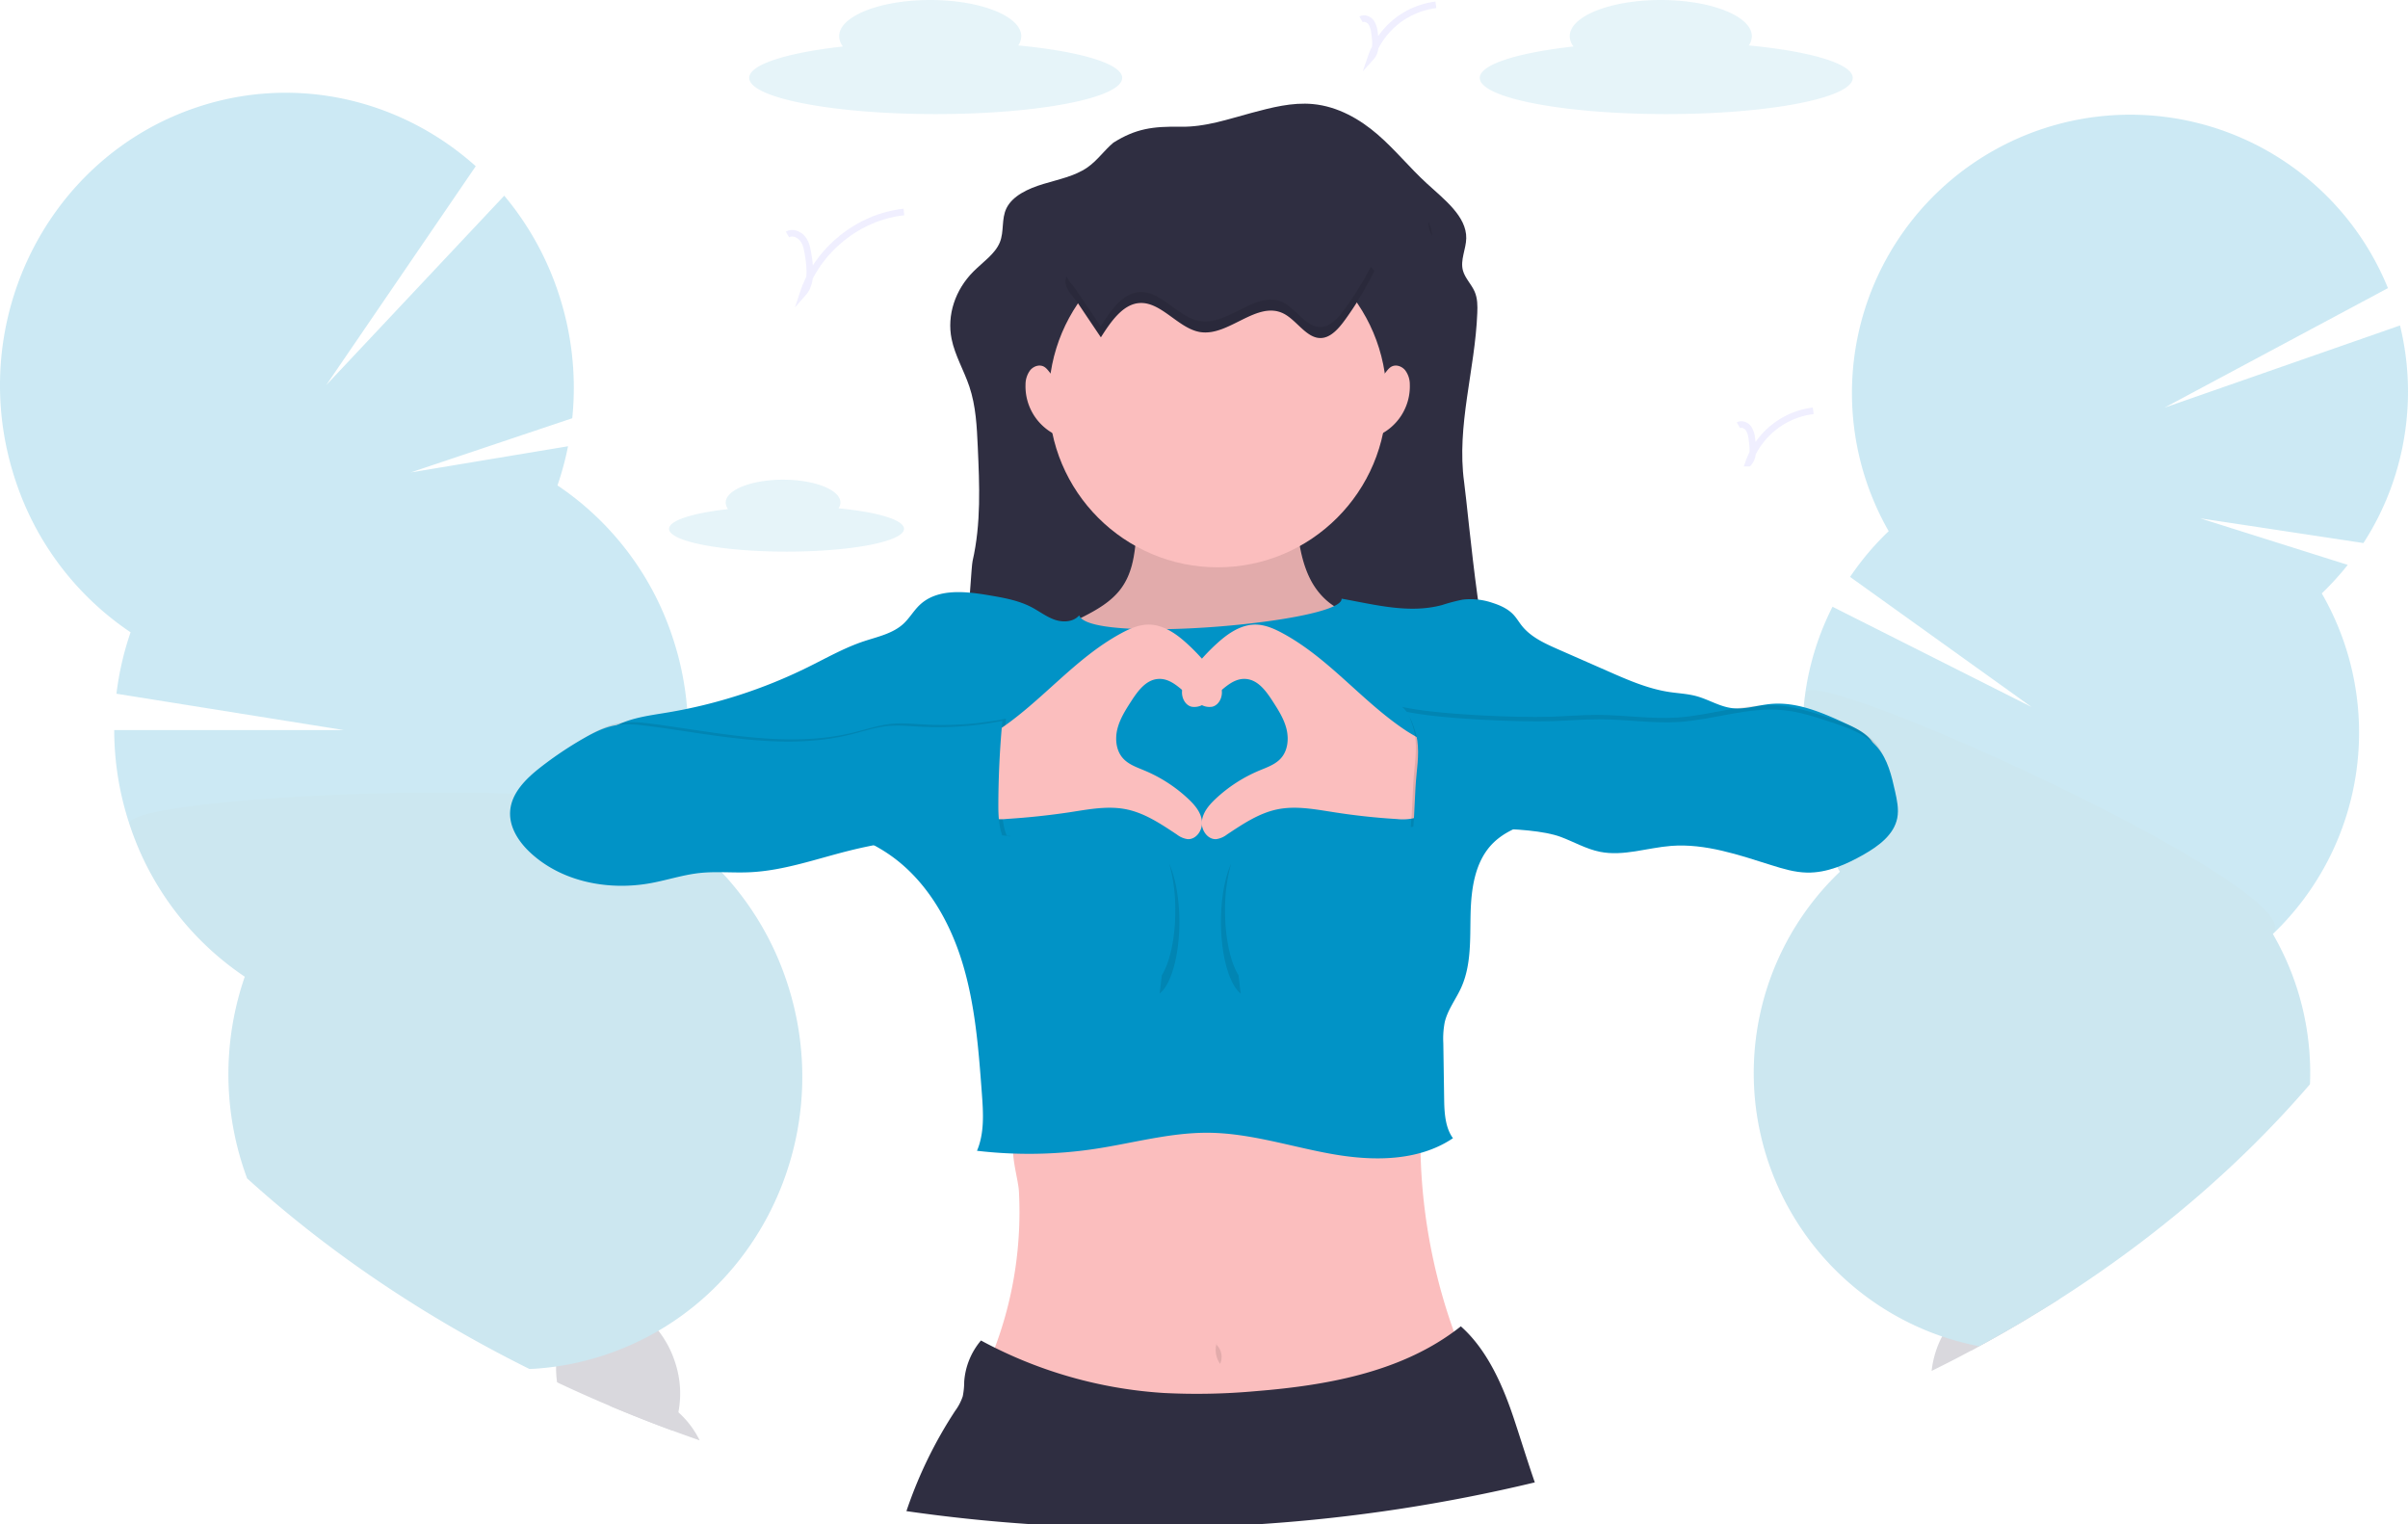
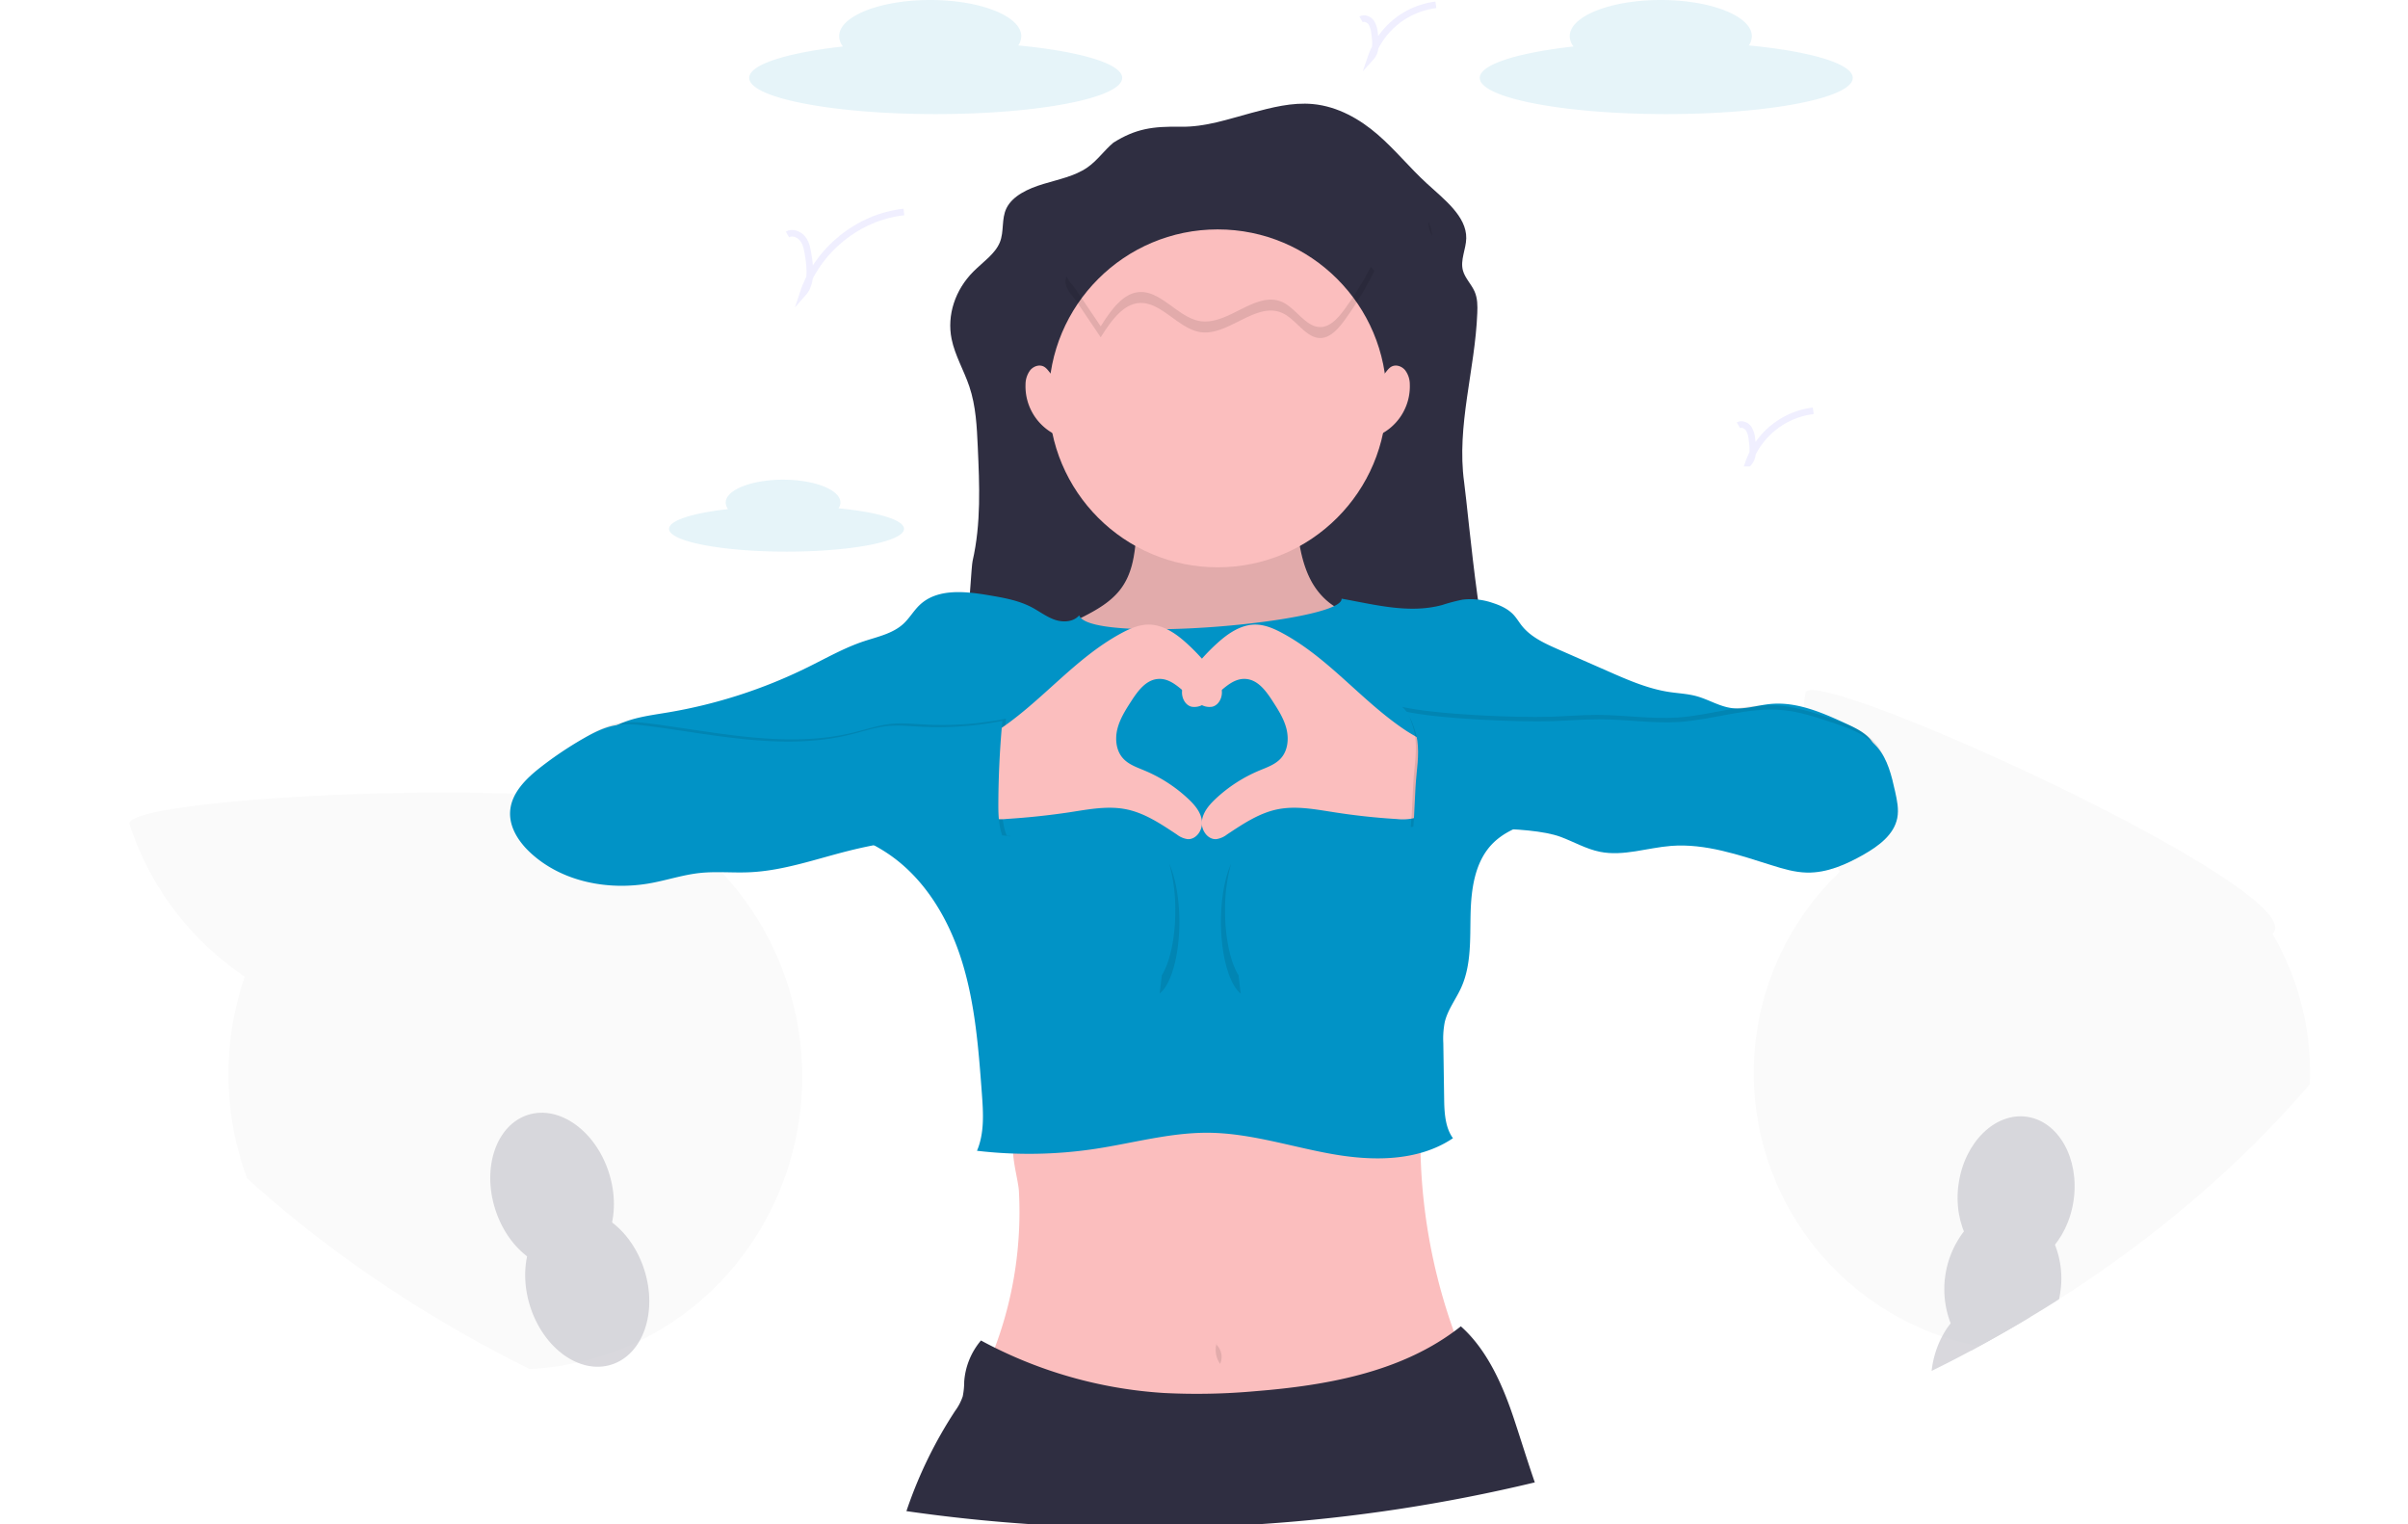
<svg xmlns="http://www.w3.org/2000/svg" xmlns:ns1="http://sodipodi.sourceforge.net/DTD/sodipodi-0.dtd" xmlns:ns2="http://www.inkscape.org/namespaces/inkscape" data-name="Layer 1" width="1097.59" height="694.62" viewBox="0 0 1097.59 694.62" version="1.1" id="svg923" ns1:docname="thankyou.svg" ns2:version="1.0.1 (c497b03c, 2020-09-10)">
  <defs id="defs927" />
  <ns1:namedview pagecolor="#ffffff" bordercolor="#666666" borderopacity="1" objecttolerance="10" gridtolerance="10" guidetolerance="10" ns2:pageopacity="0" ns2:pageshadow="2" ns2:window-width="1440" ns2:window-height="847" id="namedview925" showgrid="false" ns2:zoom="0.57945136" ns2:cx="548.79498" ns2:cy="347.31" ns2:window-x="0" ns2:window-y="25" ns2:window-maximized="1" ns2:current-layer="svg923" />
  <title id="title833">a whole year</title>
  <g opacity="0.2" id="g845">
    <path d="M976.46,703q-11.34,6.83-23.13,13.23c-1.22.66-2.44,1.32-3.66,2q-8.86,4.75-18,9.24.07-.72.18-1.44a43.59,43.59,0,0,1,4.58-14.22,35.82,35.82,0,0,1,3.9-6c5.95-7.43,14.21-11.58,22.65-10.37A22,22,0,0,1,976.46,703Z" transform="translate(-51.21 -102.69)" fill="#3f3d56" id="path835" />
    <path d="M990.32,691.63c-.15,1.07-.34,2.12-.57,3.16Q983.2,699,976.46,703q-11.34,6.83-23.13,13.23c-1.22.66-2.44,1.32-3.66,2a24.36,24.36,0,0,1-4-3.69,31,31,0,0,1-5.31-8.69,43.32,43.32,0,0,1,6-41.93c6-7.43,14.21-11.58,22.65-10.37s15.2,7.52,18.82,16.32A41.79,41.79,0,0,1,990.32,691.63Z" transform="translate(-51.21 -102.69)" fill="#3f3d56" id="path837" />
    <ellipse cx="970.13" cy="645.93" rx="34.66" ry="26.48" transform="translate(141.57 1411.63) rotate(-81.82)" fill="#3f3d56" id="ellipse839" />
-     <path d="M1147.49,299.34a126.31,126.31,0,0,1-19,50.84l-74.4-11.26,67.24,21.21a128.68,128.68,0,0,1-11.83,13,126.84,126.84,0,0,1-22.3,155.22,126.22,126.22,0,0,1,16.91,68.48c-31.63,36.81-70.22,69.83-114.33,98Q983.2,699,976.46,703q-11.34,6.83-23.13,13.23c-2.59-.5-5.14-1.07-7.66-1.73-3.13-.79-6.2-1.71-9.21-2.73A126.83,126.83,0,0,1,889.84,500q-1.92-3.31-3.63-6.73h0c-.34-.66-.66-1.32-1-2a126.22,126.22,0,0,1-12.2-61.9l.15-2.21c.09-1.19.2-2.39.32-3.58.18-1.68.39-3.37.63-5.06l0-.16a125.93,125.93,0,0,1,12.38-39.15l90.71,45.68-82.71-59.28a127,127,0,0,1,17.6-20.84A126.83,126.83,0,1,1,1139.66,234l-101.87,54.49,107.36-37.47A126.47,126.47,0,0,1,1147.49,299.34Z" transform="translate(-51.21 -102.69)" fill="#0193c6" id="path841" />
    <path d="M1104.08,596.79c-31.63,36.81-70.22,69.83-114.33,98Q983.2,699,976.46,703q-11.34,6.83-23.13,13.23c-2.59-.5-5.14-1.07-7.66-1.73-3.13-.79-6.2-1.71-9.21-2.73A126.83,126.83,0,0,1,889.84,500q-1.92-3.31-3.63-6.73h0c-.34-.66-.66-1.32-1-2a126.22,126.22,0,0,1-12.2-61.9l.15-2.21c.09-1.19.2-2.39.32-3.58.18-1.68.39-3.37.63-5.06l0-.16c.78-2.7,11.1-.43,26.82,5h0l3.32,1.18c3.48,1.25,7.19,2.63,11.09,4.14h0c8.51,3.28,17.91,7.15,27.83,11.43h0l.65.28h0l1.38.6h0c66.7,28.92,154.44,75.32,141.86,87.3A126.22,126.22,0,0,1,1104.08,596.79Z" transform="translate(-51.21 -102.69)" opacity="0.1" id="path843" />
  </g>
  <g opacity="0.2" id="g859">
-     <path d="M370.12,759.12q-6.3-2.18-12.51-4.48-14.46-5.32-28.47-11.25a20.79,20.79,0,0,1,6.35-3.52c8.33-2.86,17.48-.13,24.93,6.45A42.3,42.3,0,0,1,370.12,759.12Z" transform="translate(-51.21 -102.69)" fill="#3f3d56" id="path847" />
-     <path d="M360.42,746.32a33.41,33.41,0,0,1-2.81,8.32q-14.46-5.32-28.47-11.25-12.19-5.13-24-10.71a45.51,45.51,0,0,1-.46-7.21,40.42,40.42,0,0,1,.8-7.48c2-9.83,7.66-17.66,16-20.52s17.48-.13,24.93,6.46a39.43,39.43,0,0,1,4.94,5.26,46.59,46.59,0,0,1,7.48,14.08A45.05,45.05,0,0,1,360.42,746.32Z" transform="translate(-51.21 -102.69)" fill="#3f3d56" id="path849" />
    <ellipse cx="318.87" cy="689.76" rx="27.32" ry="36.55" transform="translate(-244.25 25.48) rotate(-17.54)" fill="#3f3d56" id="ellipse851" />
    <ellipse cx="304.81" cy="647.35" rx="27.32" ry="36.55" transform="matrix(0.95, -0.3, 0.3, 0.95, -232.13, 19.27)" fill="#3f3d56" id="ellipse853" />
-     <path d="M351.3,709.19q-4.17,2.44-8.56,4.57a129.57,129.57,0,0,1-14.53,6,127.24,127.24,0,0,1-13.81,3.91q-4.87,1.1-9.75,1.79-6.06.87-12.09,1.14c-48.32-24-91.7-53.36-128.72-86.89-.53-1.42-1-2.85-1.51-4.3a136.3,136.3,0,0,1,.46-87.6,133.67,133.67,0,0,1-52.52-69.38,136.77,136.77,0,0,1-7-43H208L104.29,418.85a136,136,0,0,1,6.44-28,133.61,133.61,0,0,1-52.52-69.37c-23.26-70.11,13.31-146,81.68-169.54,45.77-15.74,94.18-4,128.17,26.5l-68.15,99.76,81.14-86.32a135,135,0,0,1,24.72,44.42,136.59,136.59,0,0,1,6.28,57L238.42,318l71.7-11.93a135.2,135.2,0,0,1-4.81,17.84,133.65,133.65,0,0,1,52.52,69.37,136.8,136.8,0,0,1,7,41.84v.11c0,1.1,0,2.2,0,3.3,0,.47,0,.93,0,1.4a136,136,0,0,1-7.41,41,132,132,0,0,1,27,24.05c.2.22.39.44.57.67a134.83,134.83,0,0,1,24.91,44.65C430.37,612,404.46,678.2,351.3,709.19Z" transform="translate(-51.21 -102.69)" fill="#0193c6" id="path855" />
    <path d="M351.3,709.19q-4.17,2.44-8.56,4.57a129.57,129.57,0,0,1-14.53,6,127.24,127.24,0,0,1-13.81,3.91q-4.87,1.1-9.75,1.79-6.06.87-12.09,1.14c-48.32-24-91.7-53.36-128.72-86.89-.53-1.42-1-2.85-1.51-4.3a136.3,136.3,0,0,1,.46-87.6,133.67,133.67,0,0,1-52.52-69.38c-3.59-10.82,146.12-19.55,214.31-11.18l1.59.2c20.7,2.67,33.41,7,31.2,13.41a132,132,0,0,1,27,24.05c.2.22.39.44.57.67a134.83,134.83,0,0,1,24.91,44.65C430.37,612,404.46,678.2,351.3,709.19Z" transform="translate(-51.21 -102.69)" opacity="0.1" id="path857" />
  </g>
  <path d="M433.42,334.35a4.74,4.74,0,0,0,.86-2.64c0-5.75-11.71-10.4-26.15-10.4S382,326,382,331.71a5,5,0,0,0,1.07,3c-16.07,1.79-26.9,5.16-26.9,9,0,5.74,24,10.39,53.55,10.39s53.55-4.65,53.55-10.39C463.26,339.59,451.1,336.05,433.42,334.35Z" transform="translate(-51.21 -102.69)" fill="#0193c6" opacity="0.1" id="path861" />
  <path d="M848.34,123.4a7.61,7.61,0,0,0,1.37-4.21c0-9.11-18.58-16.5-41.5-16.5s-41.5,7.39-41.5,16.5a7.81,7.81,0,0,0,1.71,4.69c-25.52,2.85-42.71,8.19-42.71,14.31,0,9.11,38,16.5,85,16.5s85-7.39,85-16.5C895.71,131.7,876.4,126.09,848.34,123.4Z" transform="translate(-51.21 -102.69)" fill="#0193c6" opacity="0.1" id="path863" />
  <path d="M515.34,123.4a7.61,7.61,0,0,0,1.37-4.21c0-9.11-18.58-16.5-41.5-16.5s-41.5,7.39-41.5,16.5a7.81,7.81,0,0,0,1.71,4.69c-25.52,2.85-42.71,8.19-42.71,14.31,0,9.11,38.05,16.5,85,16.5s85-7.39,85-16.5C562.71,131.7,543.4,126.09,515.34,123.4Z" transform="translate(-51.21 -102.69)" fill="#0193c6" opacity="0.1" id="path865" />
  <path d="M410.13,209.54c2.34-1.35,5.48-.06,7.08,2.11s2.06,5,2.46,7.63c.89,5.91,1.53,12.7-2.45,17.16,6.51-19.77,25.26-34.92,46-37.13" transform="translate(-51.21 -102.69)" fill="none" stroke="#6c63ff" stroke-miterlimit="10" stroke-width="3" opacity="0.1" id="path867" />
  <path d="M671.6,111.52c1.5-.87,3.53,0,4.56,1.35a10.7,10.7,0,0,1,1.57,4.91c.57,3.8,1,8.16-1.57,11a35.86,35.86,0,0,1,29.55-23.87" transform="translate(-51.21 -102.69)" fill="none" stroke="#6c63ff" stroke-miterlimit="10" stroke-width="3" opacity="0.1" id="path869" />
  <path d="M843.6,296.52c1.5-.87,3.53,0,4.56,1.35a10.7,10.7,0,0,1,1.57,4.91c.57,3.8,1,8.16-1.57,11a35.86,35.86,0,0,1,29.55-23.87" transform="translate(-51.21 -102.69)" fill="none" stroke="#6c63ff" stroke-miterlimit="10" stroke-width="3" opacity="0.1" id="path871" />
  <path d="m 507.528,64.99 c -4.28,3.58 -7.3,8.17 -12,11.4 -5.66,3.9 -13.09,5.38 -20,7.47 -6.91,2.09 -14,5.37 -16.78,11.06 -2.36,4.87 -1,10.52 -3,15.5 -2.15,5.29 -7.73,9 -12,13.27 -8.44,8.42 -12.19,20 -10,30.8 1.51,7.47 5.64,14.37 8.09,21.66 3,8.92 3.42,18.27 3.84,27.52 0.78,17.37 1.55,34.91 -2.36,52 -1,4.29 -3.7,69.52 -8.93,69.39 13.88,-1.19 27.84,-1.32 41.79,-1.46 l 209,-2 c -9.63,-12.6 -15.78,-87.06 -17.82,-101.91 -3.52,-25.6 5,-51.23 6,-77 0.14,-3.32 0.14,-6.73 -1.23,-9.85 -1.44,-3.27 -4.32,-6.06 -5.28,-9.45 -1.38,-4.85 1.39,-9.82 1.48,-14.8 0.18,-10 -10,-17.67 -18.07,-25.08 -7.78,-7.13 -14.25,-15.23 -22.28,-22.18 -8.03,-6.95 -18.12,-12.84 -29.6,-13.91 -9.43,-0.87 -18.8,1.58 -27.83,4 -10.77,2.88 -21,6.52 -32.43,6.34 -12.61,-0.22 -20.38,0.83 -30.59,7.23 z" fill="#2f2e41" id="path873" />
  <g opacity="0.1" id="g879" transform="translate(-39.652)">
    <path d="m 742.35,207.07 a 13.94,13.94 0 0 0 1.26,3.14 18.46,18.46 0 0 0 -1.61,-6.51 12,12 0 0 0 0.35,3.37 z" transform="translate(-51.21,-102.69)" id="path875" />
    <path d="m 539.66,367.64 -1.16,0.1 a 5.45,5.45 0 0 0 1.16,-0.1 z" transform="translate(-51.21,-102.69)" id="path877" />
  </g>
  <path d="m 665.828,625.31 a 8.81,8.81 0 0 1 -4.4,1.79 c -25.57,5.25 -51.37,9.73 -77.44,11.15 -23,1.26 -46.07,0.13 -69.08,-1 -23.01,-1.13 -46,-2.27 -68.46,-6.92 a 174.48,174.48 0 0 0 17.3,-59.81 176.59,176.59 0 0 0 0.69,-27.5 30.75,30.75 0 0 0 -0.4,-3.29 c -1.07,-6.58 -3.71,-16.11 -1.31,-20.87 3.08,-6.12 14.91,-6.32 20.69,-7.46 9.82,-1.93 19.69,-3.54 29.6,-4.89 39.33,-5.35 79.06,-6.57 118.69,-7.76 5.32,-0.16 11.66,0.2 14.43,4.75 1.55,2.55 1.47,5.73 1.39,8.72 q -0.27,9.71 0.19,19.42 a 259.76,259.76 0 0 0 18.18,83.67 c 1.32,3.27 2.53,7.55 -0.07,10 z" fill="#fbbebe" id="path881" />
  <path d="m 510.228,269.2 c -4.18,5.15 -10.07,8.61 -16,11.65 a 199.86,199.86 0 0 1 -21.85,9.68 c -1.51,2.29 -0.31,5.33 1,7.77 11.73,22.78 27.43,45.42 51.11,55.21 12.15,5 25.48,6.25 38.58,7.42 4.08,0.36 8.24,0.72 12.22,-0.26 3.98,-0.98 7.68,-3.35 11,-5.86 a 102.61,102.61 0 0 0 39.72,-67.73 c 0.32,-2.39 0.32,-5.32 -1.73,-6.6 -1.25,-0.77 -2.84,-0.62 -4.31,-0.61 -9.59,0.1 -18.09,-7 -22.52,-15.49 -4.43,-8.49 -5.61,-18.28 -6.7,-27.81 0,-0.21 -56.38,-1.4 -61.47,-1.44 -7.94,-0.07 -10.56,0.86 -11.33,9 -0.81,8.98 -1.81,17.75 -7.72,25.07 z" fill="#fbbebe" id="path883" />
-   <path d="m 510.228,269.2 c -4.18,5.15 -10.07,8.61 -16,11.65 a 199.86,199.86 0 0 1 -21.85,9.68 c -1.51,2.29 -0.31,5.33 1,7.77 11.73,22.78 27.43,45.42 51.11,55.21 12.15,5 25.48,6.25 38.58,7.42 4.08,0.36 8.24,0.72 12.22,-0.26 3.98,-0.98 7.68,-3.35 11,-5.86 a 102.61,102.61 0 0 0 39.72,-67.73 c 0.32,-2.39 0.32,-5.32 -1.73,-6.6 -1.25,-0.77 -2.84,-0.62 -4.31,-0.61 -9.59,0.1 -18.09,-7 -22.52,-15.49 -4.43,-8.49 -5.61,-18.28 -6.7,-27.81 0,-0.21 -56.38,-1.4 -61.47,-1.44 -7.94,-0.07 -10.56,0.86 -11.33,9 -0.81,8.98 -1.81,17.75 -7.72,25.07 z" opacity="0.1" id="path885" />
+   <path d="m 510.228,269.2 c -4.18,5.15 -10.07,8.61 -16,11.65 a 199.86,199.86 0 0 1 -21.85,9.68 c -1.51,2.29 -0.31,5.33 1,7.77 11.73,22.78 27.43,45.42 51.11,55.21 12.15,5 25.48,6.25 38.58,7.42 4.08,0.36 8.24,0.72 12.22,-0.26 3.98,-0.98 7.68,-3.35 11,-5.86 a 102.61,102.61 0 0 0 39.72,-67.73 c 0.32,-2.39 0.32,-5.32 -1.73,-6.6 -1.25,-0.77 -2.84,-0.62 -4.31,-0.61 -9.59,0.1 -18.09,-7 -22.52,-15.49 -4.43,-8.49 -5.61,-18.28 -6.7,-27.81 0,-0.21 -56.38,-1.4 -61.47,-1.44 -7.94,-0.07 -10.56,0.86 -11.33,9 -0.81,8.98 -1.81,17.75 -7.72,25.07 " opacity="0.1" id="path885" />
  <circle cx="555.038" cy="181.55" r="77" fill="#fbbebe" id="circle887" />
  <path d="m 611.508,272.84 c 0.85,10.8 -115.22,20.91 -119.6,7.59 -2.6,3.07 -7.37,3.32 -11.17,2 -3.8,-1.32 -7,-3.86 -10.6,-5.73 -6,-3.13 -12.76,-4.29 -19.41,-5.42 -10.83,-1.83 -23.41,-3.17 -31.43,4.34 -2.77,2.59 -4.66,6 -7.44,8.6 -4.86,4.52 -11.73,5.93 -18,8 -9.05,3 -17.39,7.8 -25.94,12 a 229.85,229.85 0 0 1 -63.19,20.42 c -4.67,0.79 -9.37,1.43 -14,2.54 -6.5,1.56 -13,4.23 -17.43,9.24 5.18,6.62 12.62,10.23 20.61,12.84 l 77.1,25.2 c 11.6,3.79 23.38,7.66 33.53,14.45 16.91,11.28 27.91,29.82 33.93,49.23 6.02,19.41 7.57,39.89 9.07,60.16 0.65,8.81 1.24,18 -2.22,26.16 a 202.47,202.47 0 0 0 54,-0.89 c 17.21,-2.62 34.23,-7.48 51.64,-7.32 19,0.19 37.41,6.35 56.14,9.68 18.73,3.33 39.4,3.43 55.18,-7.2 -3.36,-4.53 -3.87,-11 -4,-16.62 l -0.4,-26.63 a 39.52,39.52 0 0 1 0.64,-9.6 c 1.34,-5.7 5.11,-10.48 7.52,-15.81 4.65,-10.29 4,-22.05 4.26,-33.34 0.26,-11.29 1.84,-23.42 9.47,-31.68 5,-5.39 12,-8.45 19.1,-10.34 12.14,-3.24 24.84,-3.45 37.38,-4.34 a 334.68,334.68 0 0 0 118,-30.73 c -2.22,-4.69 -7.38,-7.35 -12.09,-9.53 -11.14,-5.15 -22.94,-10.43 -35.16,-9.28 -5.91,0.56 -11.76,2.62 -17.65,1.87 -5.58,-0.72 -10.52,-3.88 -15.94,-5.39 -4.11,-1.14 -8.41,-1.31 -12.63,-1.95 -9.74,-1.49 -18.88,-5.5 -27.89,-9.47 l -22.76,-10 c -6,-2.65 -12.25,-5.48 -16.37,-10.6 -1.34,-1.67 -2.42,-3.55 -3.88,-5.12 -2.51,-2.69 -6,-4.28 -9.49,-5.39 a 30.74,30.74 0 0 0 -13.67,-1.5 80.36,80.36 0 0 0 -9.35,2.45 c -15.04,4.06 -30.56,-0.16 -45.86,-2.89 z" fill="#0193c6" id="path889" />
  <path d="m 458.54,327.53 a 149,149 0 0 1 -37.35,2.66 c -4.91,-0.26 -9.84,-0.77 -14.73,-0.31 -5.9,0.56 -11.57,2.51 -17.32,3.93 -29.79,7.33 -60.92,0.17 -91.33,-3.85 -5.37,-0.71 -10.86,-1.32 -16.18,-0.28 -4.87,0.95 -9.37,3.23 -13.68,5.68 a 165.25,165.25 0 0 0 -20,13.39 c -6.63,5.18 -13.32,11.78 -13.78,20.17 -0.4,7.22 4,13.87 9.33,18.78 14.4,13.33 35.78,17.34 55.06,13.73 7.33,-1.37 14.48,-3.73 21.89,-4.55 7.59,-0.84 15.26,0 22.89,-0.36 15.5,-0.69 30.34,-6.08 45.39,-9.83 a 218.63,218.63 0 0 1 71.94,-5.64 1.55,1.55 0 0 1 -2.13,-1.09 c -1.77,-4.88 -1.86,-10.19 -1.83,-15.38 0.08,-12.59 0.67,-24.51 1.83,-37.05 z" opacity="0.1" id="path901" />
  <path d="m 699.578,675.59 a 744.85,744.85 0 0 1 -124.8,19 h -0.07 -105.61 -0.06 q -28.35,-1.93 -55.88,-5.9 a 198.58,198.58 0 0 1 22.21,-45.7 23.93,23.93 0 0 0 3.46,-6.62 34.86,34.86 0 0 0 0.67,-6.71 32.49,32.49 0 0 1 7.64,-18.74 q 3.12,1.7 6.3,3.27 a 201.68,201.68 0 0 0 76.94,20.65 296.28,296.28 0 0 0 42.23,-0.85 c 31.66,-2.55 64.58,-8.43 90.08,-27.1 1.07,-0.78 2.13,-1.59 3.18,-2.42 12.39,11 19.56,27.86 24.69,43.62 3.05,9.22 5.87,18.42 9.02,27.5 z" fill="#2f2e41" id="path891" />
  <path d="m 554.618,611.97 a 11.07,11.07 0 0 0 1.52,9.63 7.79,7.79 0 0 0 -1.62,-8.72 z" opacity="0.1" id="path893" />
  <path d="m 510.868,288.71 c 3.88,-2.12 8.07,-4 12.49,-4.06 6.64,-0.06 12.58,4 17.5,8.48 a 89.62,89.62 0 0 1 12.28,13.62 c 1.8,2.45 3.52,5.14 3.79,8.17 0.27,3.03 -1.39,6.44 -4.35,7.16 a 7.67,7.67 0 0 1 -5.39,-1.09 c -6.84,-3.76 -11.91,-12.37 -19.67,-11.53 -5.32,0.57 -8.92,5.52 -11.83,10 -2.59,4 -5.21,8.11 -6.37,12.73 -1.16,4.62 -0.6,10 2.62,13.48 2.5,2.73 6.15,4 9.56,5.42 a 66.63,66.63 0 0 1 20.37,13.22 c 2.87,2.74 5.6,6 6,10 0.4,4 -2.63,8.4 -6.59,8.12 a 10.55,10.55 0 0 1 -4.89,-2.13 c -7.16,-4.73 -14.47,-9.69 -22.87,-11.43 -8.55,-1.77 -17.38,0 -26,1.32 q -14.18,2.12 -28.5,3.02 a 23.83,23.83 0 0 1 -8.47,-0.55 c -9.44,-2.92 -12.19,-14.93 -11.09,-23.61 1.17,-9.28 8,-11.39 15.14,-16 20.08,-13.14 34.98,-32.74 56.27,-44.34 z" fill="#fbbebe" id="path895" />
  <path d="m 584.838,288.71 c -3.89,-2.12 -8.07,-4 -12.5,-4.06 -6.64,-0.06 -12.58,4 -17.5,8.48 a 89.62,89.62 0 0 0 -12.27,13.62 c -1.79,2.45 -3.51,5.14 -3.78,8.17 -0.27,3.03 1.38,6.44 4.34,7.16 a 7.7,7.7 0 0 0 5.4,-1.09 c 6.84,-3.76 11.91,-12.37 19.66,-11.53 5.33,0.57 8.93,5.52 11.83,10 2.59,4 5.22,8.11 6.37,12.73 1.15,4.62 0.6,10 -2.62,13.48 -2.49,2.73 -6.15,4 -9.56,5.42 a 66.75,66.75 0 0 0 -20.38,13.22 c -2.87,2.74 -5.59,6 -6,10 -0.41,4 2.63,8.4 6.59,8.12 a 10.51,10.51 0 0 0 4.89,-2.13 c 7.16,-4.73 14.47,-9.69 22.87,-11.43 8.55,-1.77 17.38,0 26,1.32 9.43,1.48 18.94,2.51 28.47,3.08 a 23.89,23.89 0 0 0 8.48,-0.55 c 9.43,-2.92 12.18,-14.93 11.09,-23.61 -1.18,-9.28 -8,-11.39 -15.15,-16 -20.04,-13.2 -34.93,-32.8 -56.23,-44.4 z" fill="#fbbebe" id="path897" />
-   <path d="m 501.798,153.73 c 4.48,-7.08 9.8,-14.76 17.07,-15.58 10.15,-1.15 18.08,11.54 28.18,13.18 13,2.12 25.78,-14.52 38,-8.44 6,3 10.48,11.32 17,11.16 4.51,-0.1 8.18,-4.33 11.17,-8.48 a 158.2,158.2 0 0 0 13.35,-22.12 c -12.41,-14.23 -30.46,-17.48 -47.31,-20.07 l -28.33,-4.35 c -6.82,-1.05 -13.76,-2.09 -20.54,-0.64 -6.13,1.31 -11.85,4.61 -17.4,8.08 -6.62,4.16 -22.19,10.84 -26.25,18.58 -2.83,5.37 1.06,7.87 4.71,13.28 q 5.15,7.7 10.35,15.4 z" fill="#2f2e41" id="path899" />
  <path d="m 456.888,328.53 a 149,149 0 0 1 -37.35,2.66 c -4.91,-0.26 -9.84,-0.77 -14.73,-0.31 -5.9,0.56 -11.57,2.51 -17.32,3.93 -29.79,7.33 -60.92,0.17 -91.33,-3.85 -5.37,-0.71 -10.86,-1.32 -16.18,-0.28 -4.87,0.95 -9.37,3.23 -13.68,5.68 a 165.25,165.25 0 0 0 -20,13.39 c -6.63,5.18 -13.32,11.78 -13.78,20.17 -0.4,7.22 4,13.87 9.33,18.78 14.4,13.33 35.78,17.34 55.06,13.73 7.33,-1.37 14.48,-3.73 21.89,-4.55 7.59,-0.84 15.26,0 22.89,-0.36 15.5,-0.69 30.34,-6.08 45.39,-9.83 a 218.63,218.63 0 0 1 71.94,-5.64 1.55,1.55 0 0 1 -2.13,-1.09 c -1.77,-4.88 -1.86,-10.19 -1.83,-15.38 0.08,-12.59 0.67,-24.51 1.83,-37.05 z" fill="#0193c6" id="path903" />
  <path d="m 639.138,322.18 c 15.24,3.47 51.92,5 67.54,4.48 7.13,-0.22 14.24,-0.86 21.37,-0.84 12.22,0 24.42,2 36.61,1.19 15.75,-1.08 31.22,-6.87 46.93,-5.38 7.72,0.74 15.15,3.2 22.51,5.66 7.36,2.46 15.38,5.24 20.56,11.22 4.8,5.54 6.55,13 8.14,20.16 0.89,4 1.78,8.13 1,12.14 -1.49,7.61 -8.5,12.76 -15.23,16.6 -8,4.56 -16.78,8.48 -26,8.27 -5.47,-0.12 -10.79,-1.7 -16,-3.34 -14.93,-4.69 -30.19,-10 -45.79,-8.83 -10.91,0.84 -21.81,4.86 -32.54,2.69 -6.31,-1.28 -12,-4.62 -18,-6.84 -14.62,-5.35 -51.73,-3.93 -67.23,-2.45 0.9,-8.71 0.79,-17.49 1.69,-26.21 0.7,-6.67 1.37,-13.58 -0.77,-19.94 -1.34,-3.81 -1.79,-5.88 -4.79,-8.58 z" opacity="0.1" id="path905" />
  <path d="m 640.138,324.18 c 15.24,3.47 51.92,5 67.54,4.48 7.13,-0.22 14.24,-0.86 21.37,-0.84 12.22,0 24.42,2 36.61,1.19 15.75,-1.08 31.22,-6.87 46.93,-5.38 7.72,0.74 15.15,3.2 22.51,5.66 7.36,2.46 15.38,5.24 20.56,11.22 4.8,5.54 6.55,13 8.14,20.16 0.89,4 1.78,8.13 1,12.14 -1.49,7.61 -8.5,12.76 -15.23,16.6 -8,4.56 -16.78,8.48 -26,8.27 -5.47,-0.12 -10.79,-1.7 -16,-3.34 -14.93,-4.69 -30.19,-10 -45.79,-8.83 -10.91,0.84 -21.81,4.86 -32.54,2.69 -6.31,-1.28 -12,-4.62 -18,-6.84 -14.62,-5.35 -51.73,-3.93 -67.23,-2.45 0.9,-8.71 0.79,-17.49 1.69,-26.21 0.7,-6.67 1.37,-13.58 -0.77,-19.94 -1.34,-3.81 -1.79,-5.88 -4.79,-8.58 z" fill="#0193c6" id="path907" />
  <path d="m 481.248,171.9 c -2.34,-0.61 -3.24,-3.57 -5.35,-4.76 -2.11,-1.19 -4.75,-0.25 -6.27,1.52 a 10.82,10.82 0 0 0 -2.18,6.5 24.58,24.58 0 0 0 15.4,23.72 100.19,100.19 0 0 1 -2.4,-27.78 z" fill="#fbbebe" id="path909" />
  <path d="m 628.818,171.9 c 2.34,-0.61 3.23,-3.57 5.34,-4.76 2.11,-1.19 4.75,-0.25 6.27,1.52 a 10.75,10.75 0 0 1 2.18,6.5 24.58,24.58 0 0 1 -15.4,23.72 100.19,100.19 0 0 0 2.4,-27.78 z" fill="#fbbebe" id="path911" />
  <g opacity="0.1" id="g915" transform="translate(-39.652)">
    <path d="m 623.83,496.34 a 77.76,77.76 0 0 1 2.75,21.4 c 0,12.57 -2.47,23.54 -6.15,29.43 -0.31,2.8 -0.66,5.58 -1,8.31 5.19,-4 9,-17.14 9,-32.74 -0.04,-10.66 -1.82,-20.17 -4.6,-26.4 z" transform="translate(-51.21,-102.69)" id="path913" />
  </g>
  <g opacity="0.1" id="g919" transform="translate(-39.652)">
    <path d="m 652,496.34 a 77.73,77.73 0 0 0 -2.76,21.4 c 0,12.57 2.48,23.54 6.16,29.43 0.31,2.8 0.65,5.58 1,8.31 -5.19,-4 -9,-17.14 -9,-32.74 -0.01,-10.66 1.77,-20.17 4.6,-26.4 z" transform="translate(-51.21,-102.69)" id="path917" />
  </g>
  <path d="m 613.138,140.57 c -3,4.15 -6.66,8.38 -11.17,8.48 -6.53,0.16 -11,-8.14 -17,-11.16 -12.17,-6.08 -24.92,10.56 -38,8.44 -10.1,-1.64 -18,-14.33 -28.18,-13.18 -7.27,0.82 -12.59,8.5 -17.07,15.58 q -5.2,-7.69 -10.39,-15.4 c -2,-3 -4.17,-5.15 -5.14,-7.37 -1.94,4.76 1.7,7.28 5.14,12.37 3.44,5.09 6.92,10.27 10.39,15.4 4.48,-7.08 9.8,-14.76 17.07,-15.58 10.15,-1.15 18.08,11.54 28.18,13.18 13,2.12 25.78,-14.52 38,-8.44 6,3 10.48,11.32 17,11.16 4.51,-0.1 8.18,-4.33 11.17,-8.48 a 158.2,158.2 0 0 0 13.35,-22.12 c -0.54,-0.62 -1.1,-1.22 -1.67,-1.8 a 159.65,159.65 0 0 1 -11.68,18.92 z" opacity="0.1" id="path921" />
</svg>